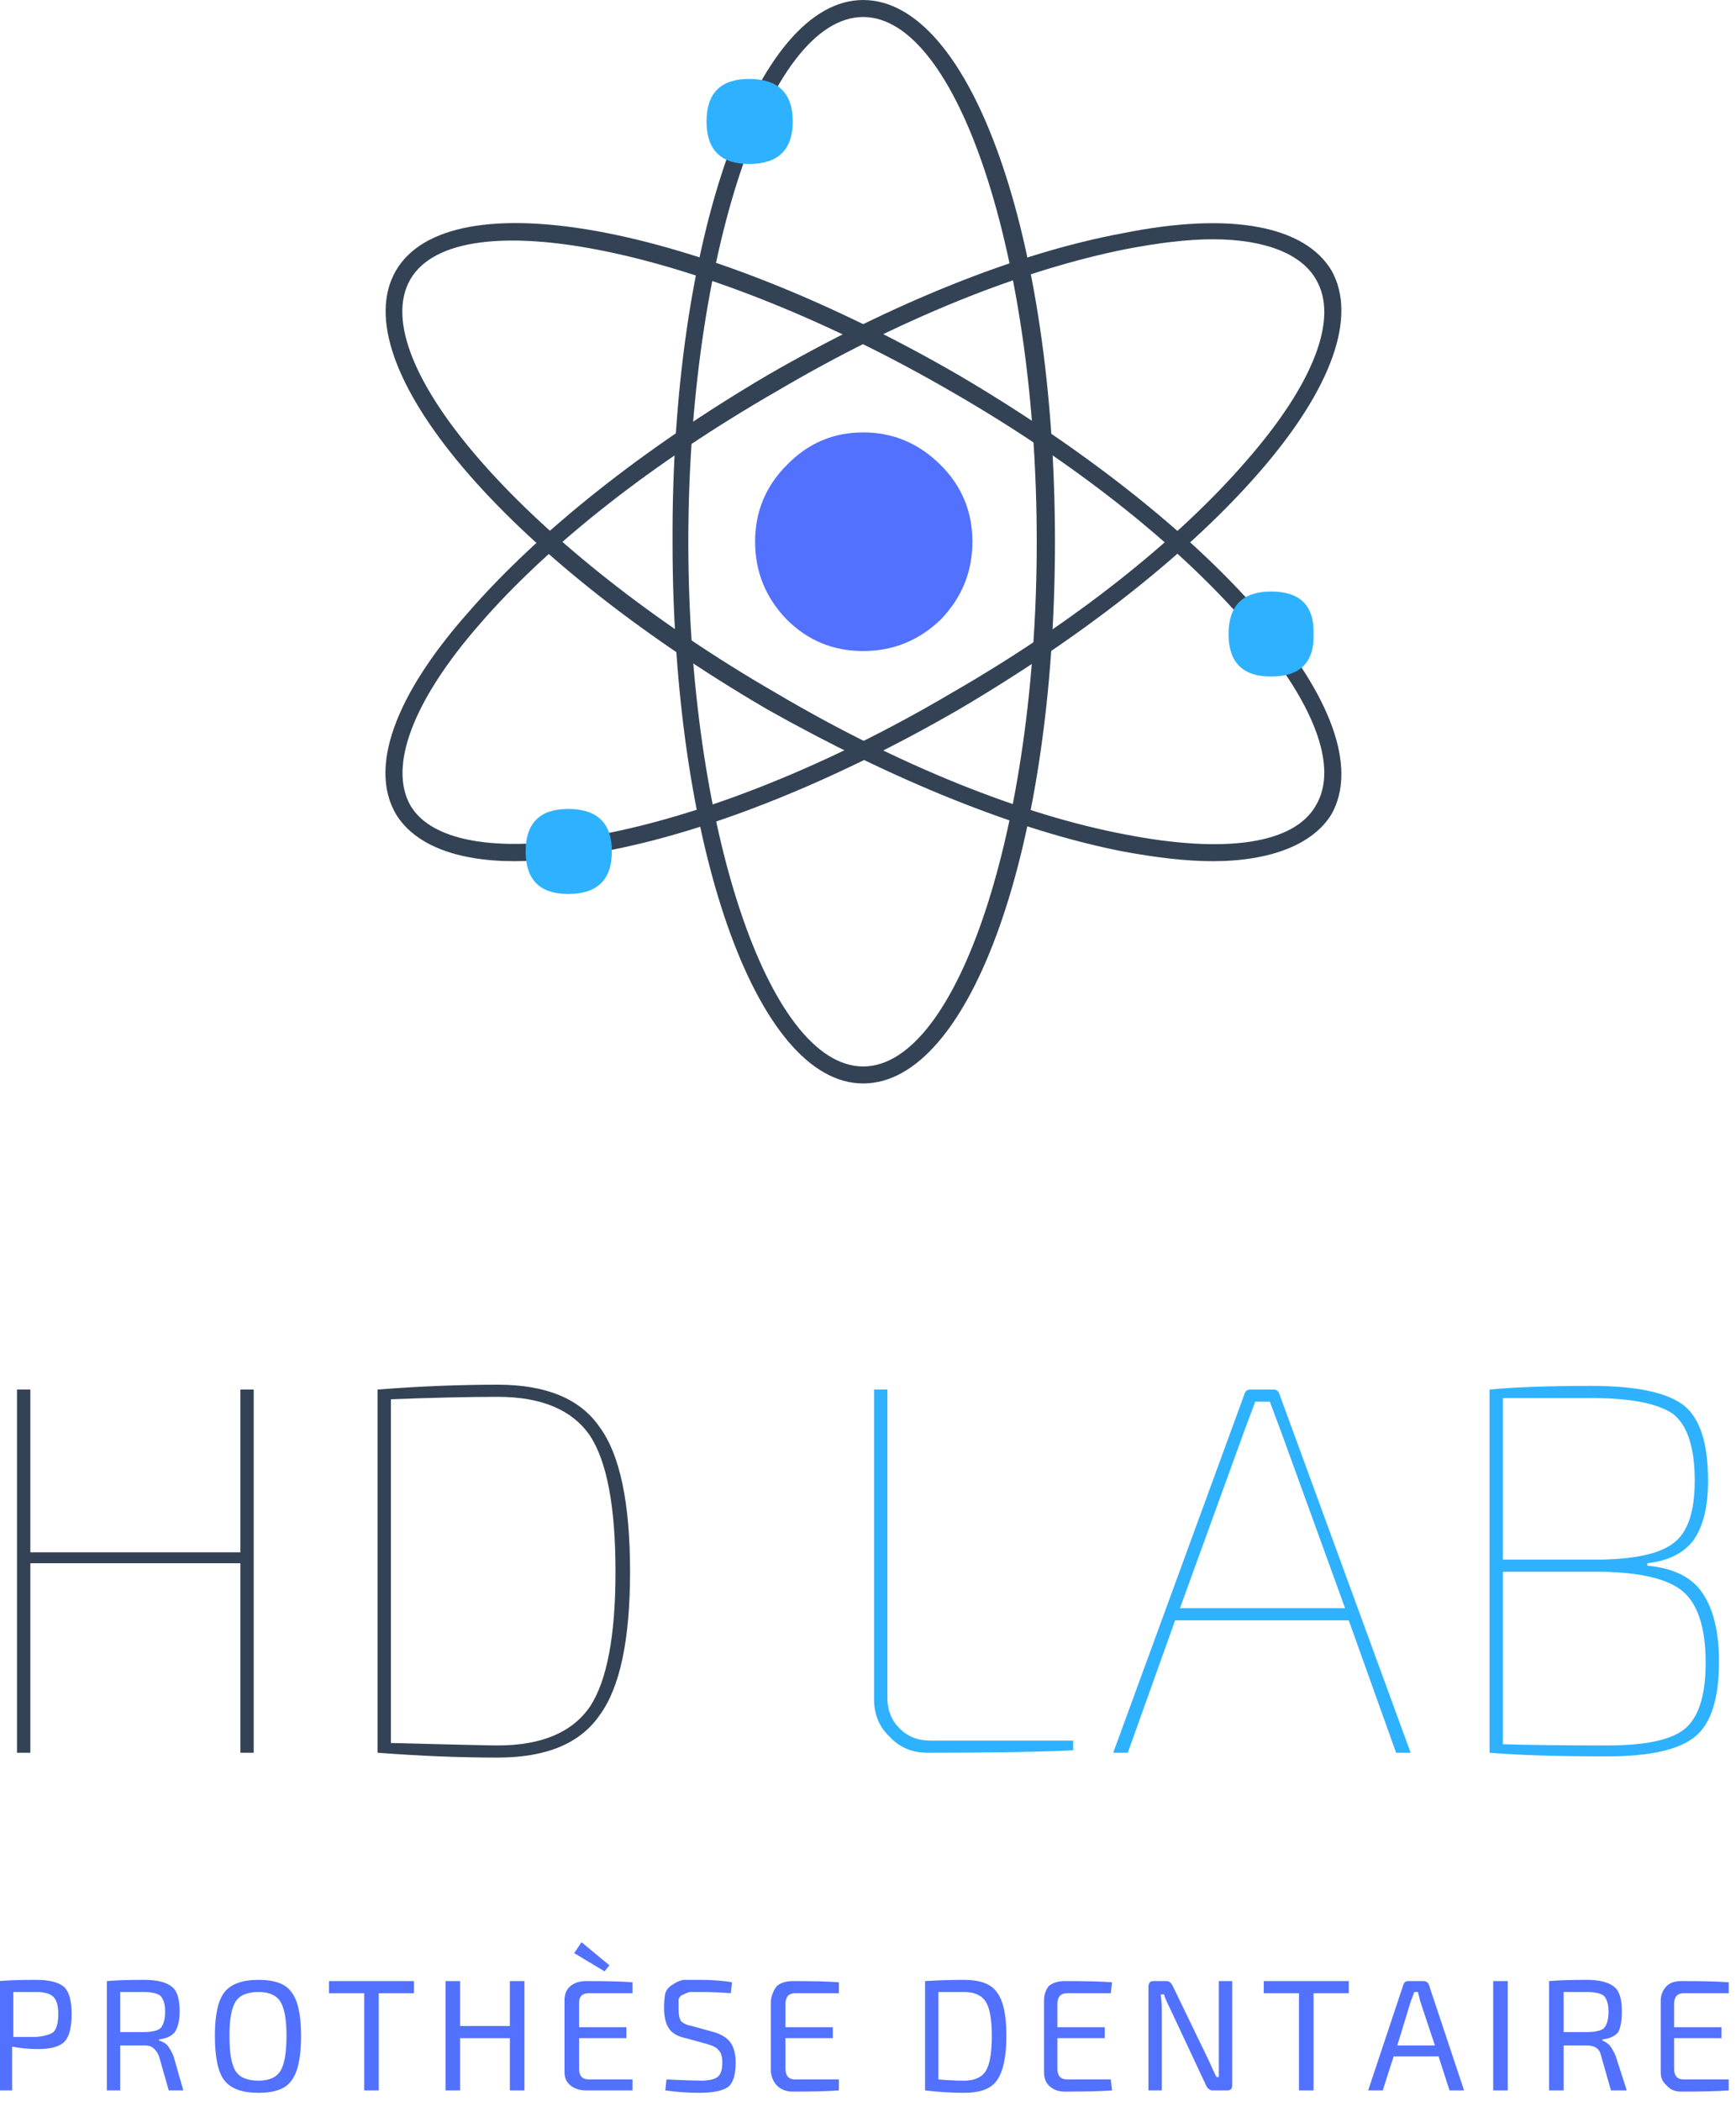
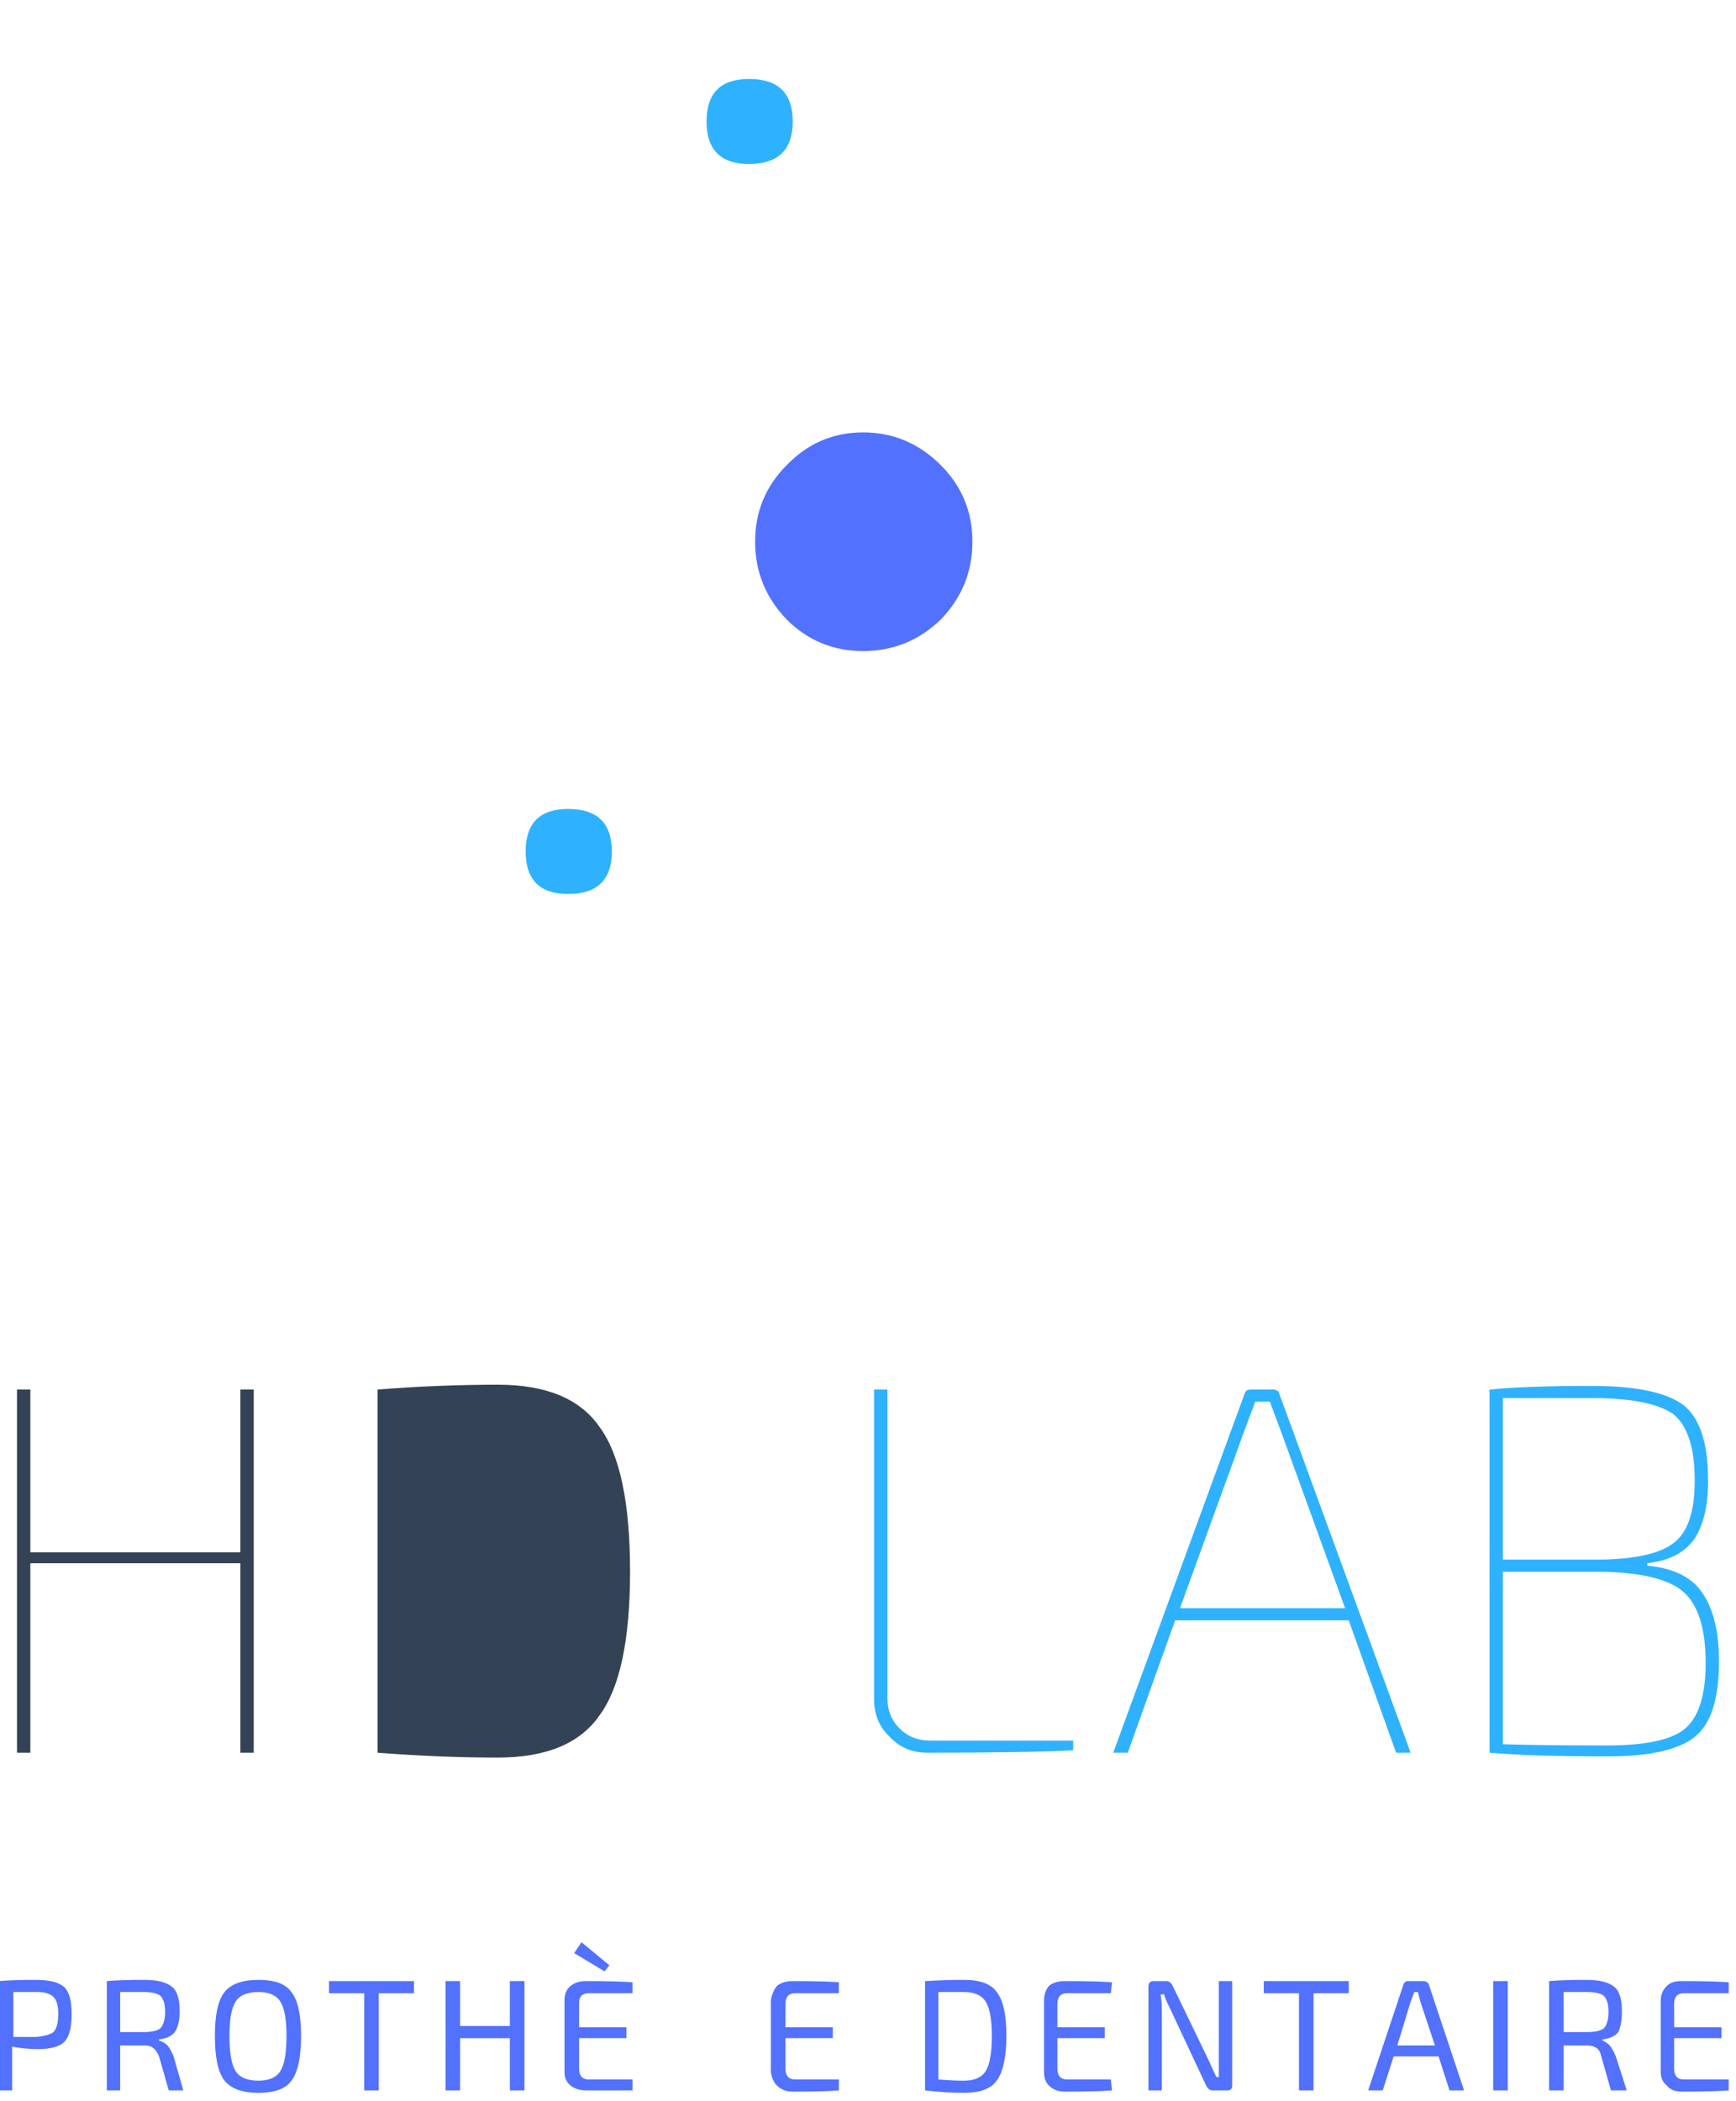
<svg xmlns="http://www.w3.org/2000/svg" viewBox="0 0 143 173" width="143" height="173">
  <defs>
    <clipPath clipPathUnits="userSpaceOnUse" id="cp1">
-       <path d="m55 0h32v89.25h-32z" />
-     </clipPath>
+       </clipPath>
    <clipPath clipPathUnits="userSpaceOnUse" id="cp2">
      <path d="m31.75 18h78.75v53h-78.75z" />
    </clipPath>
  </defs>
  <style>.a{fill:#334355}.b{fill:#5271ff}.c{fill:#2eb2ff}.d{fill:#ffffe8}</style>
  <g clip-path="url(#cp1)">
    <path fill-rule="evenodd" class="a" d="m71.1 89.2c-8.8 0-15.7-19.6-15.7-44.6-0.1-25 6.9-44.6 15.7-44.6 8.9 0 15.8 19.6 15.8 44.6 0 25-6.9 44.6-15.8 44.6zm0-87.8c-7.8 0-14.4 19.8-14.4 43.2 0 23.4 6.6 43.2 14.4 43.2 7.8 0 14.3-19.8 14.3-43.2 0-23.4-6.5-43.2-14.3-43.2z" />
  </g>
  <g clip-path="url(#cp2)">
-     <path fill-rule="evenodd" class="a" d="m42.4 70.9c-4.9 0-8.3-1.4-9.8-3.9-2.2-3.8-0.1-9.7 5.9-16.5 5.8-6.7 14.5-13.6 24.7-19.6 10.2-5.9 20.6-10.1 29.3-11.7 8.9-1.8 15-0.6 17.2 3.1 2.1 3.8 0 9.7-5.9 16.5-5.8 6.7-14.6 13.6-24.8 19.6-10.2 5.9-20.6 10.1-29.3 11.7-2.7 0.5-5.2 0.8-7.3 0.8zm57.5-51.2c-2.1 0-4.5 0.3-7.1 0.8-8.6 1.7-18.8 5.8-28.8 11.7-10.1 5.8-18.8 12.6-24.5 19.2-5.5 6.3-7.5 11.7-5.7 14.9 1.8 3.1 7.6 4 15.7 2.4 8.5-1.6 18.8-5.7 28.8-11.6 10.1-5.8 18.7-12.6 24.4-19.2 5.5-6.3 7.6-11.7 5.7-14.9-1.2-2.1-4.2-3.3-8.5-3.3z" />
-     <path fill-rule="evenodd" class="a" d="m99.9 70.9c-2.2 0-4.7-0.3-7.4-0.8-8.7-1.7-19-5.9-29.3-11.7-21.6-12.6-35-28.4-30.6-36.1 4.4-7.6 24.8-3.9 46.4 8.6 10.2 6 19 12.9 24.8 19.6 5.9 6.8 8 12.7 5.9 16.5-1.5 2.5-5 3.9-9.8 3.9zm-35.9-13.8c10 5.9 20.2 10 28.7 11.6 8.2 1.6 13.9 0.8 15.7-2.4 1.9-3.2-0.2-8.6-5.7-14.9-5.7-6.6-14.3-13.4-24.4-19.2-20.2-11.7-40.6-15.9-44.5-9.2-3.9 6.8 9.9 22.4 30.2 34.1z" />
-   </g>
+     </g>
  <path class="b" d="m80.1 44.6q0 3.7-2.6 6.4-2.7 2.6-6.4 2.6-3.7 0-6.3-2.6-2.6-2.7-2.6-6.4 0-3.7 2.6-6.3 2.6-2.7 6.3-2.7 3.7 0 6.4 2.7 2.6 2.6 2.6 6.3z" />
-   <path class="c" d="m108.2 52.2q0.1 3.5-3.5 3.5-3.5 0-3.5-3.5 0-3.5 3.5-3.5 3.6 0 3.5 3.5z" />
  <path class="c" d="m50.4 70.1q0 3.5-3.6 3.5-3.5 0-3.5-3.5 0-3.5 3.5-3.5 3.6 0 3.6 3.5z" />
  <path class="c" d="m65.3 10q0 3.5-3.6 3.5-3.5 0-3.5-3.5 0-3.5 3.5-3.5 3.6 0 3.6 3.5z" />
  <path class="a" d="m20.9 114.4v29.9h-1.1v-15.6h-17.3v15.6h-1.1v-29.9h1.1v13.4h17.3v-13.4z" />
-   <path fill-rule="evenodd" class="a" d="m31.1 144.3v-29.9q5.1-0.4 9.9-0.4 6 0 8.4 3.5 2.5 3.4 2.5 11.9 0 8.4-2.5 11.8-2.4 3.5-8.4 3.5-4.7 0-9.9-0.4zm1.1-29.1v28.3q7.8 0.2 8.8 0.2 5.4 0 7.6-3.2 2.1-3.2 2.1-11.1 0-8-2.1-11.2-2.2-3.2-7.6-3.2-3.5 0-8.8 0.2z" />
+   <path fill-rule="evenodd" class="a" d="m31.1 144.3v-29.9q5.1-0.4 9.9-0.4 6 0 8.4 3.5 2.5 3.4 2.5 11.9 0 8.4-2.5 11.8-2.4 3.5-8.4 3.5-4.7 0-9.9-0.4zm1.1-29.1v28.3z" />
  <path class="d" d="" />
  <path class="c" d="m73.1 114.4v25.4q0 1.5 1 2.5 1 1 2.5 1h11.8v0.8q-4 0.2-12 0.2-1.9 0-3.1-1.3-1.3-1.2-1.3-3.1v-25.5z" />
  <path fill-rule="evenodd" class="c" d="m111.1 133.4h-14.3l-3.9 10.9h-1.2l10.8-29.5q0.1-0.4 0.5-0.4h1.9q0.4 0 0.5 0.4l10.8 29.5h-1.2zm-0.3-1l-5.3-14.6-0.9-2.4h-1.2l-0.9 2.4-5.3 14.6z" />
  <path fill-rule="evenodd" class="c" d="m135.7 128.7v0.2q3.2 0.3 4.5 2.2 1.4 2 1.4 5.7 0 4.6-2 6.2-2 1.6-7.2 1.6-6.2 0-9.7-0.3v-29.9q3.1-0.3 8.4-0.3 5.5 0 7.6 1.6 2 1.6 2 6.2 0 3.2-1.2 4.9-1.2 1.6-3.8 1.9zm-11.9-0.3h8.2q4.3-0.1 5.9-1.4 1.7-1.3 1.7-5.1 0-4.1-1.8-5.5-1.9-1.3-6.7-1.3-4.7 0-7.3 0zm0 1v14.2q3.1 0.1 8.6 0.1 4.6 0 6.3-1.3 1.8-1.4 1.8-5.5 0-4.3-1.9-5.9-1.8-1.5-6.6-1.6z" />
  <path fill-rule="evenodd" class="b" d="m-0.1 172.1v-9q1.1-0.1 3.1-0.1 1.6 0 2.3 0.6 0.6 0.6 0.6 2.2 0 1.7-0.6 2.3-0.6 0.6-2.2 0.6-1 0-2.1-0.2v3.6zm1.2-4.4h1.9q1-0.1 1.4-0.4 0.4-0.4 0.4-1.5 0-1-0.4-1.4-0.4-0.4-1.4-0.4-1.4 0-1.9 0z" />
  <path fill-rule="evenodd" class="b" d="m15.1 172.1h-1.2l-0.8-2.8q-0.2-0.5-0.5-0.7-0.2-0.2-0.7-0.2-0.4 0-1.1 0-0.7 0-0.9 0v3.7h-1.1v-9q1.1-0.1 3.1-0.1 1.6 0 2.3 0.6 0.6 0.5 0.6 2 0 1.1-0.4 1.7-0.4 0.5-1.3 0.6v0.1q0.4 0.1 0.7 0.4 0.3 0.4 0.5 0.9zm-5.2-4.8h1.9q1 0 1.4-0.3 0.4-0.4 0.4-1.4 0-0.9-0.4-1.3-0.4-0.3-1.4-0.3-1.5 0-1.9 0z" />
  <path fill-rule="evenodd" class="b" d="m18.5 164q0.8-1 2.8-1 2 0 2.7 1 0.8 1 0.8 3.6 0 2.7-0.8 3.7-0.7 1-2.7 1-2 0-2.8-1-0.8-1-0.8-3.7 0-2.6 0.8-3.6zm4.6 0.8q-0.5-0.8-1.8-0.8-1.4 0-1.9 0.8-0.5 0.8-0.5 2.8 0 2.1 0.5 2.9 0.5 0.8 1.9 0.8 1.3 0 1.8-0.8 0.5-0.8 0.5-2.9 0-2-0.5-2.8z" />
  <path class="b" d="m34.1 164.1h-2.9v8h-1.2v-8h-2.9v-1h7z" />
  <path class="b" d="m43.2 163.1v9h-1.2v-4.3h-4.1v4.3h-1.2v-9h1.2v3.7h4.1v-3.7z" />
  <path class="b" d="m49.8 162.3l-2.5-1.5 0.6-0.9 2.3 1.9zm2.3 8.9v0.9q-1.2 0-3.8 0-0.8 0-1.3-0.4-0.5-0.4-0.5-1.1v-5.9q0-0.8 0.5-1.2 0.5-0.4 1.3-0.4 2.6 0 3.8 0.1v0.9h-3.6q-0.8 0-0.8 0.8v2h3.9v0.9h-3.9v2.5q0 0.9 0.8 0.9z" />
-   <path class="b" d="m58.3 168.3l-1.8-0.5q-1-0.2-1.4-0.8-0.4-0.6-0.4-1.7 0-0.7 0.1-1.2 0.2-0.5 0.6-0.7 0.4-0.3 0.9-0.4 0.5 0 1.3 0 1.6 0 2.7 0.2l-0.1 0.9q-1.2-0.1-2.5-0.1-0.6 0-0.9 0-0.3 0.1-0.5 0.2-0.3 0.1-0.4 0.4 0 0.3 0 0.8 0 0.7 0.2 1 0.3 0.3 0.9 0.4l1.8 0.5q1 0.3 1.4 0.9 0.4 0.6 0.4 1.6 0 1.5-0.6 2-0.7 0.5-2.4 0.5-1.4 0-2.8-0.2l0.1-0.9q2.2 0.1 2.8 0.1 1 0 1.4-0.3 0.4-0.3 0.4-1.2 0-0.7-0.3-1-0.2-0.3-0.9-0.5z" />
  <path class="b" d="m69.1 171.2v0.9q-1.2 0.1-3.8 0.1-0.8 0-1.3-0.5-0.4-0.4-0.5-1.1v-5.9q0.1-0.7 0.5-1.2 0.5-0.4 1.3-0.4 2.6 0 3.8 0.1v0.9h-3.6q-0.8 0-0.8 0.9v1.9h3.9v0.9h-3.9v2.5q0 0.9 0.8 0.9z" />
  <path class="b" d="" />
  <path fill-rule="evenodd" class="b" d="m76.2 172.1v-9q1.7-0.1 3.2-0.1 2 0 2.7 1 0.8 1 0.8 3.6 0 2.6-0.8 3.7-0.7 1-2.7 1-1.5 0-3.2-0.2zm1.1-8.1v7.2q1.2 0.1 2.1 0.1 1.3 0 1.8-0.8 0.5-0.8 0.5-2.9 0-2-0.5-2.8-0.5-0.8-1.8-0.8-0.8 0-2.1 0z" />
  <path class="b" d="m91.5 171.2l0.1 0.9q-1.2 0.1-3.9 0.1-0.8 0-1.3-0.5-0.4-0.4-0.4-1.1v-5.9q0-0.7 0.4-1.2 0.5-0.4 1.3-0.4 2.7 0 3.9 0.1l-0.1 0.9h-3.6q-0.8 0-0.8 0.9v1.9h3.9v0.9h-3.9v2.5q0 0.9 0.8 0.9z" />
  <path class="b" d="m101.5 163.1v8.6q0 0.4-0.4 0.4h-1.2q-0.3 0-0.5-0.3l-3-6.4q-0.5-1-0.5-1.2h-0.3q0.1 0.5 0.1 1.2v6.7h-1.1v-8.5q0-0.5 0.4-0.5h1.1q0.3 0 0.5 0.4l3 6.2q0.3 0.7 0.6 1.3h0.2q0-0.7 0-1.3v-6.6z" />
  <path class="b" d="m111.1 164.1h-2.9v8h-1.2v-8h-2.9v-1h7z" />
  <path fill-rule="evenodd" class="b" d="m118.5 169.3h-3.7l-0.9 2.8h-1.2l2.9-8.7q0.1-0.3 0.4-0.3h1.2q0.4 0 0.5 0.3l2.9 8.7h-1.2zm-0.3-0.9l-1.2-3.6q-0.1-0.4-0.2-0.8h-0.3l-0.3 0.8-1.1 3.6z" />
  <path class="b" d="m124.2 172.1h-1.2v-9h1.2z" />
  <path fill-rule="evenodd" class="b" d="m134 172.1h-1.3l-0.8-2.8q-0.1-0.5-0.4-0.7-0.3-0.2-0.8-0.2-0.4 0-1.1 0-0.6 0-0.8 0v3.7h-1.2v-9q1.1-0.1 3.1-0.1 1.6 0 2.3 0.6 0.6 0.5 0.6 2 0 1.1-0.3 1.7-0.4 0.5-1.3 0.6v0.1q0.3 0.1 0.6 0.4 0.3 0.4 0.5 0.9zm-5.2-4.8h1.9q1 0 1.4-0.3 0.4-0.4 0.4-1.4 0-0.9-0.4-1.3-0.4-0.3-1.4-0.3-1.4 0-1.9 0z" />
  <path class="b" d="m142.4 171.2v0.9q-1.2 0.1-3.9 0.1-0.8 0-1.2-0.5-0.5-0.4-0.5-1.1v-5.9q0-0.7 0.5-1.2 0.4-0.4 1.2-0.4 2.7 0 3.9 0.1v0.9h-3.7q-0.8 0-0.8 0.9v1.9h3.9v0.9h-3.9v2.5q0 0.9 0.8 0.9z" />
</svg>